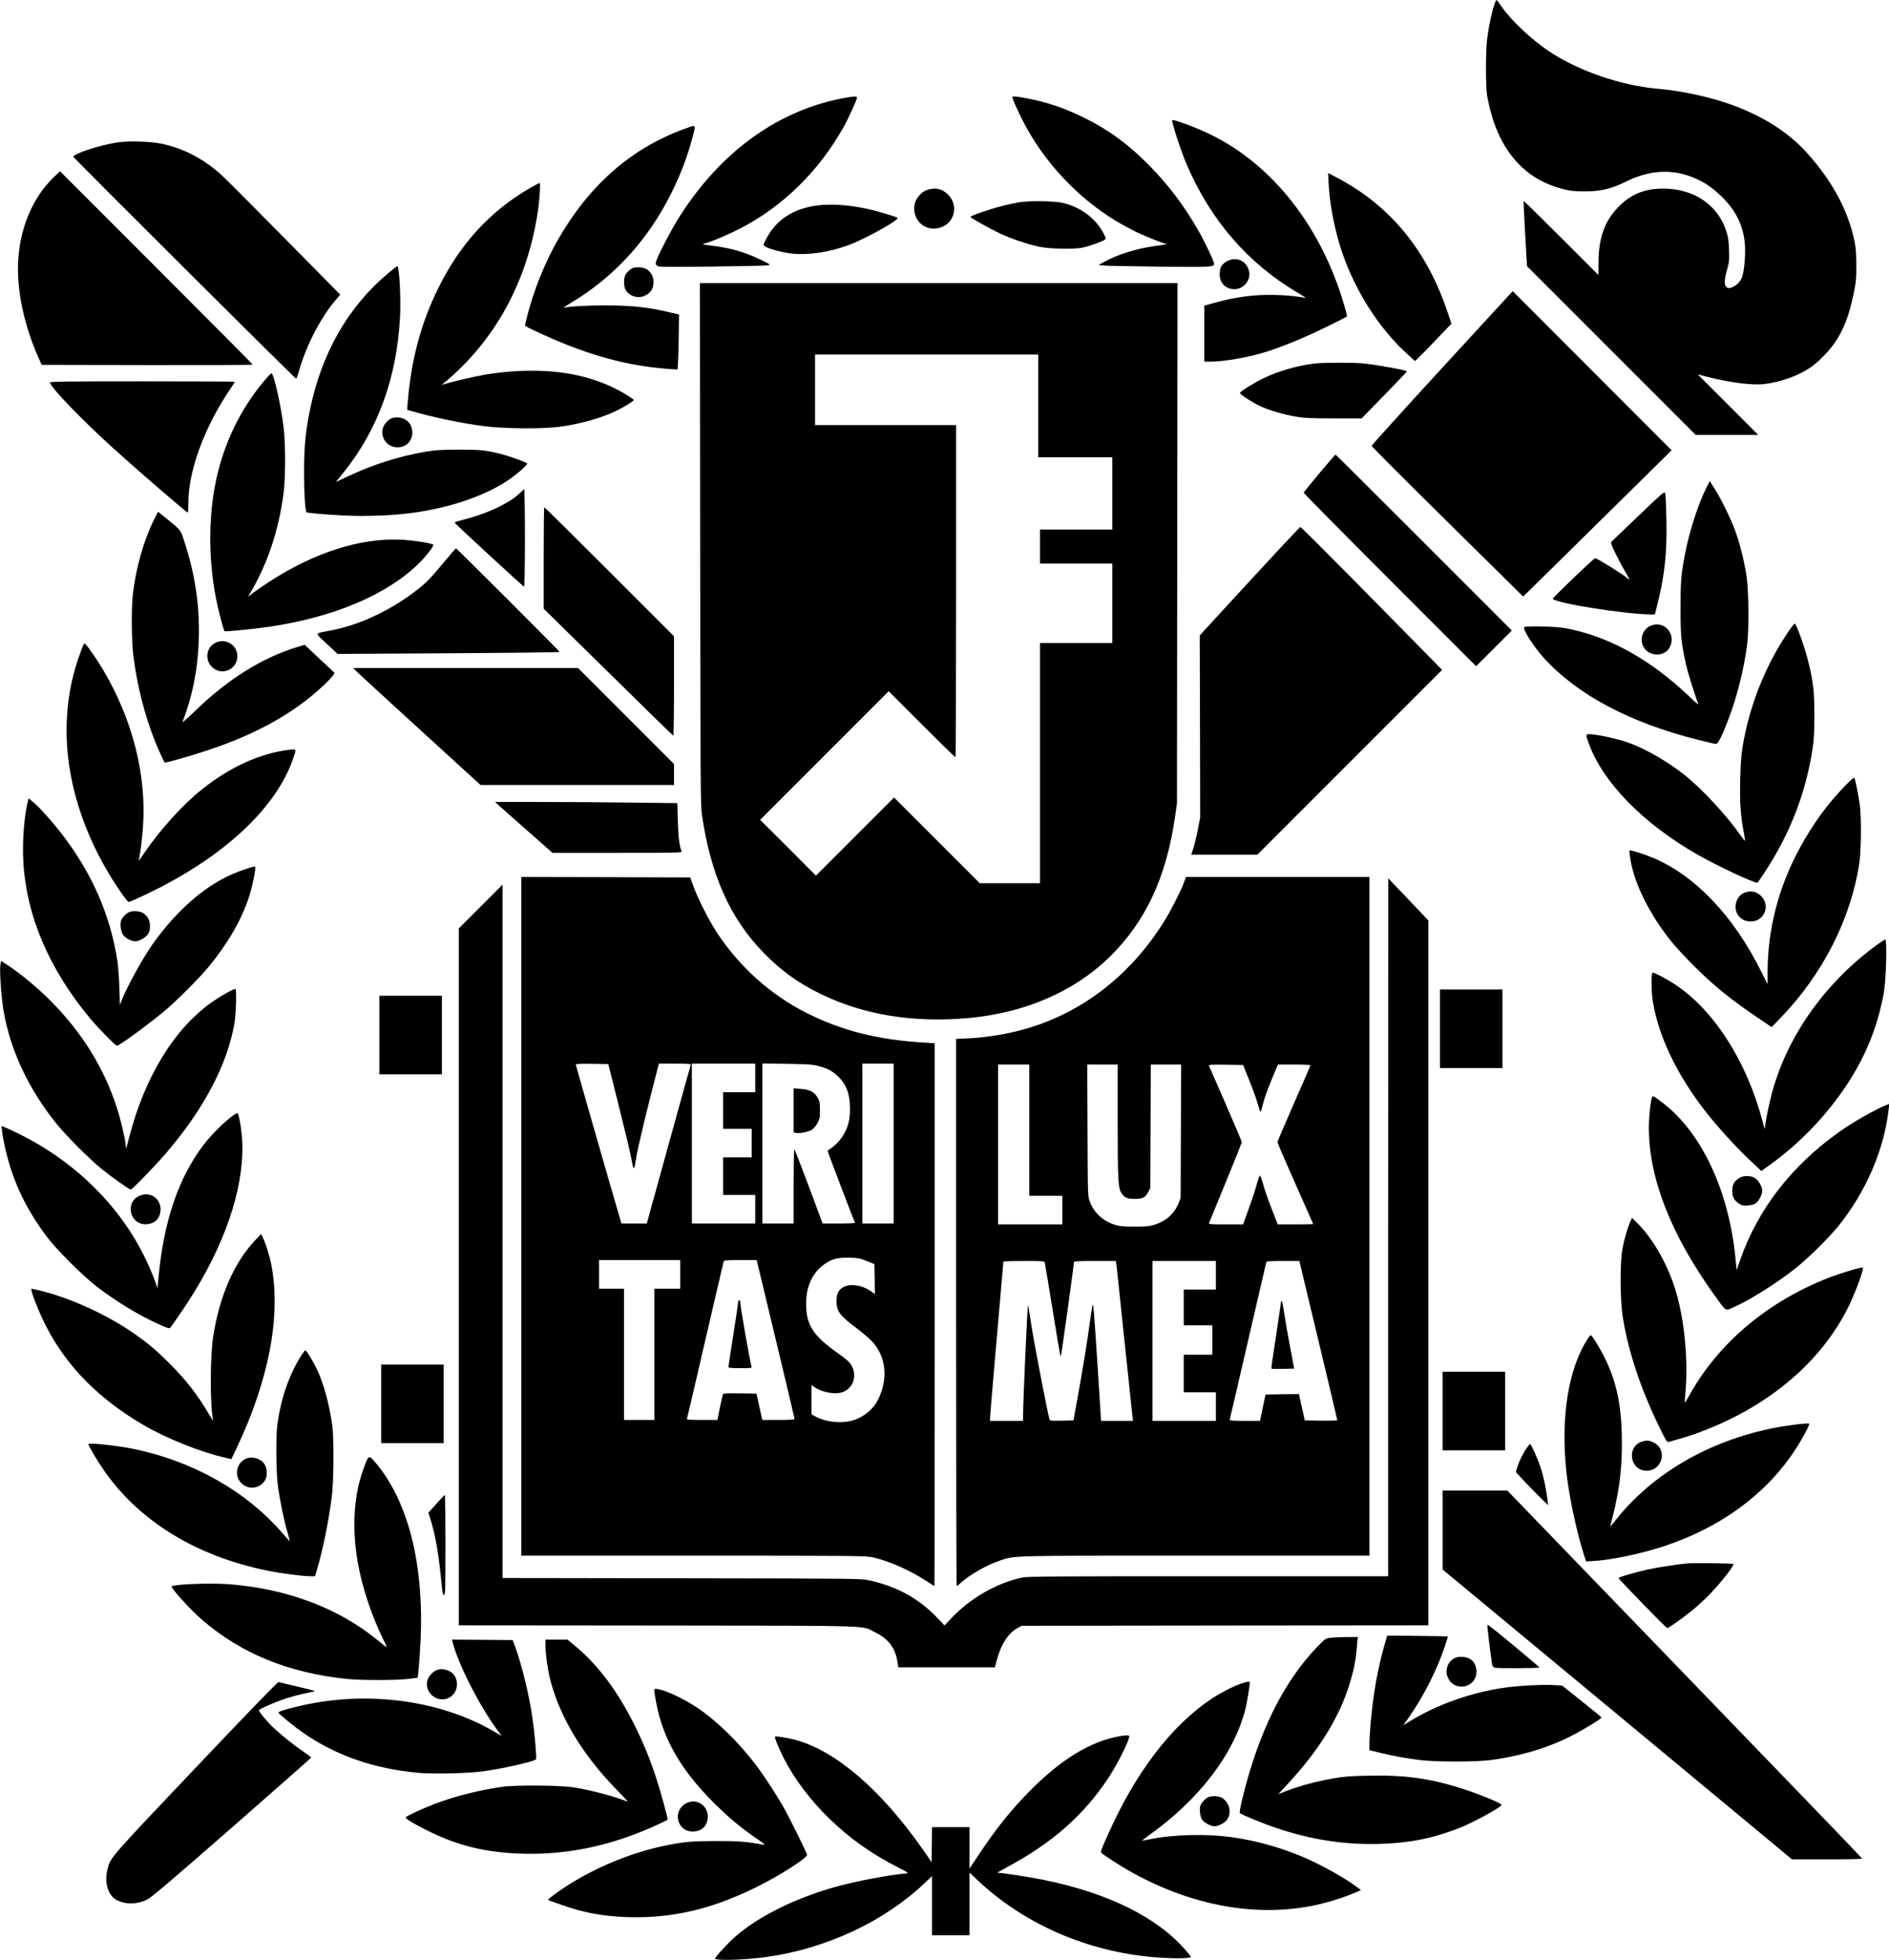
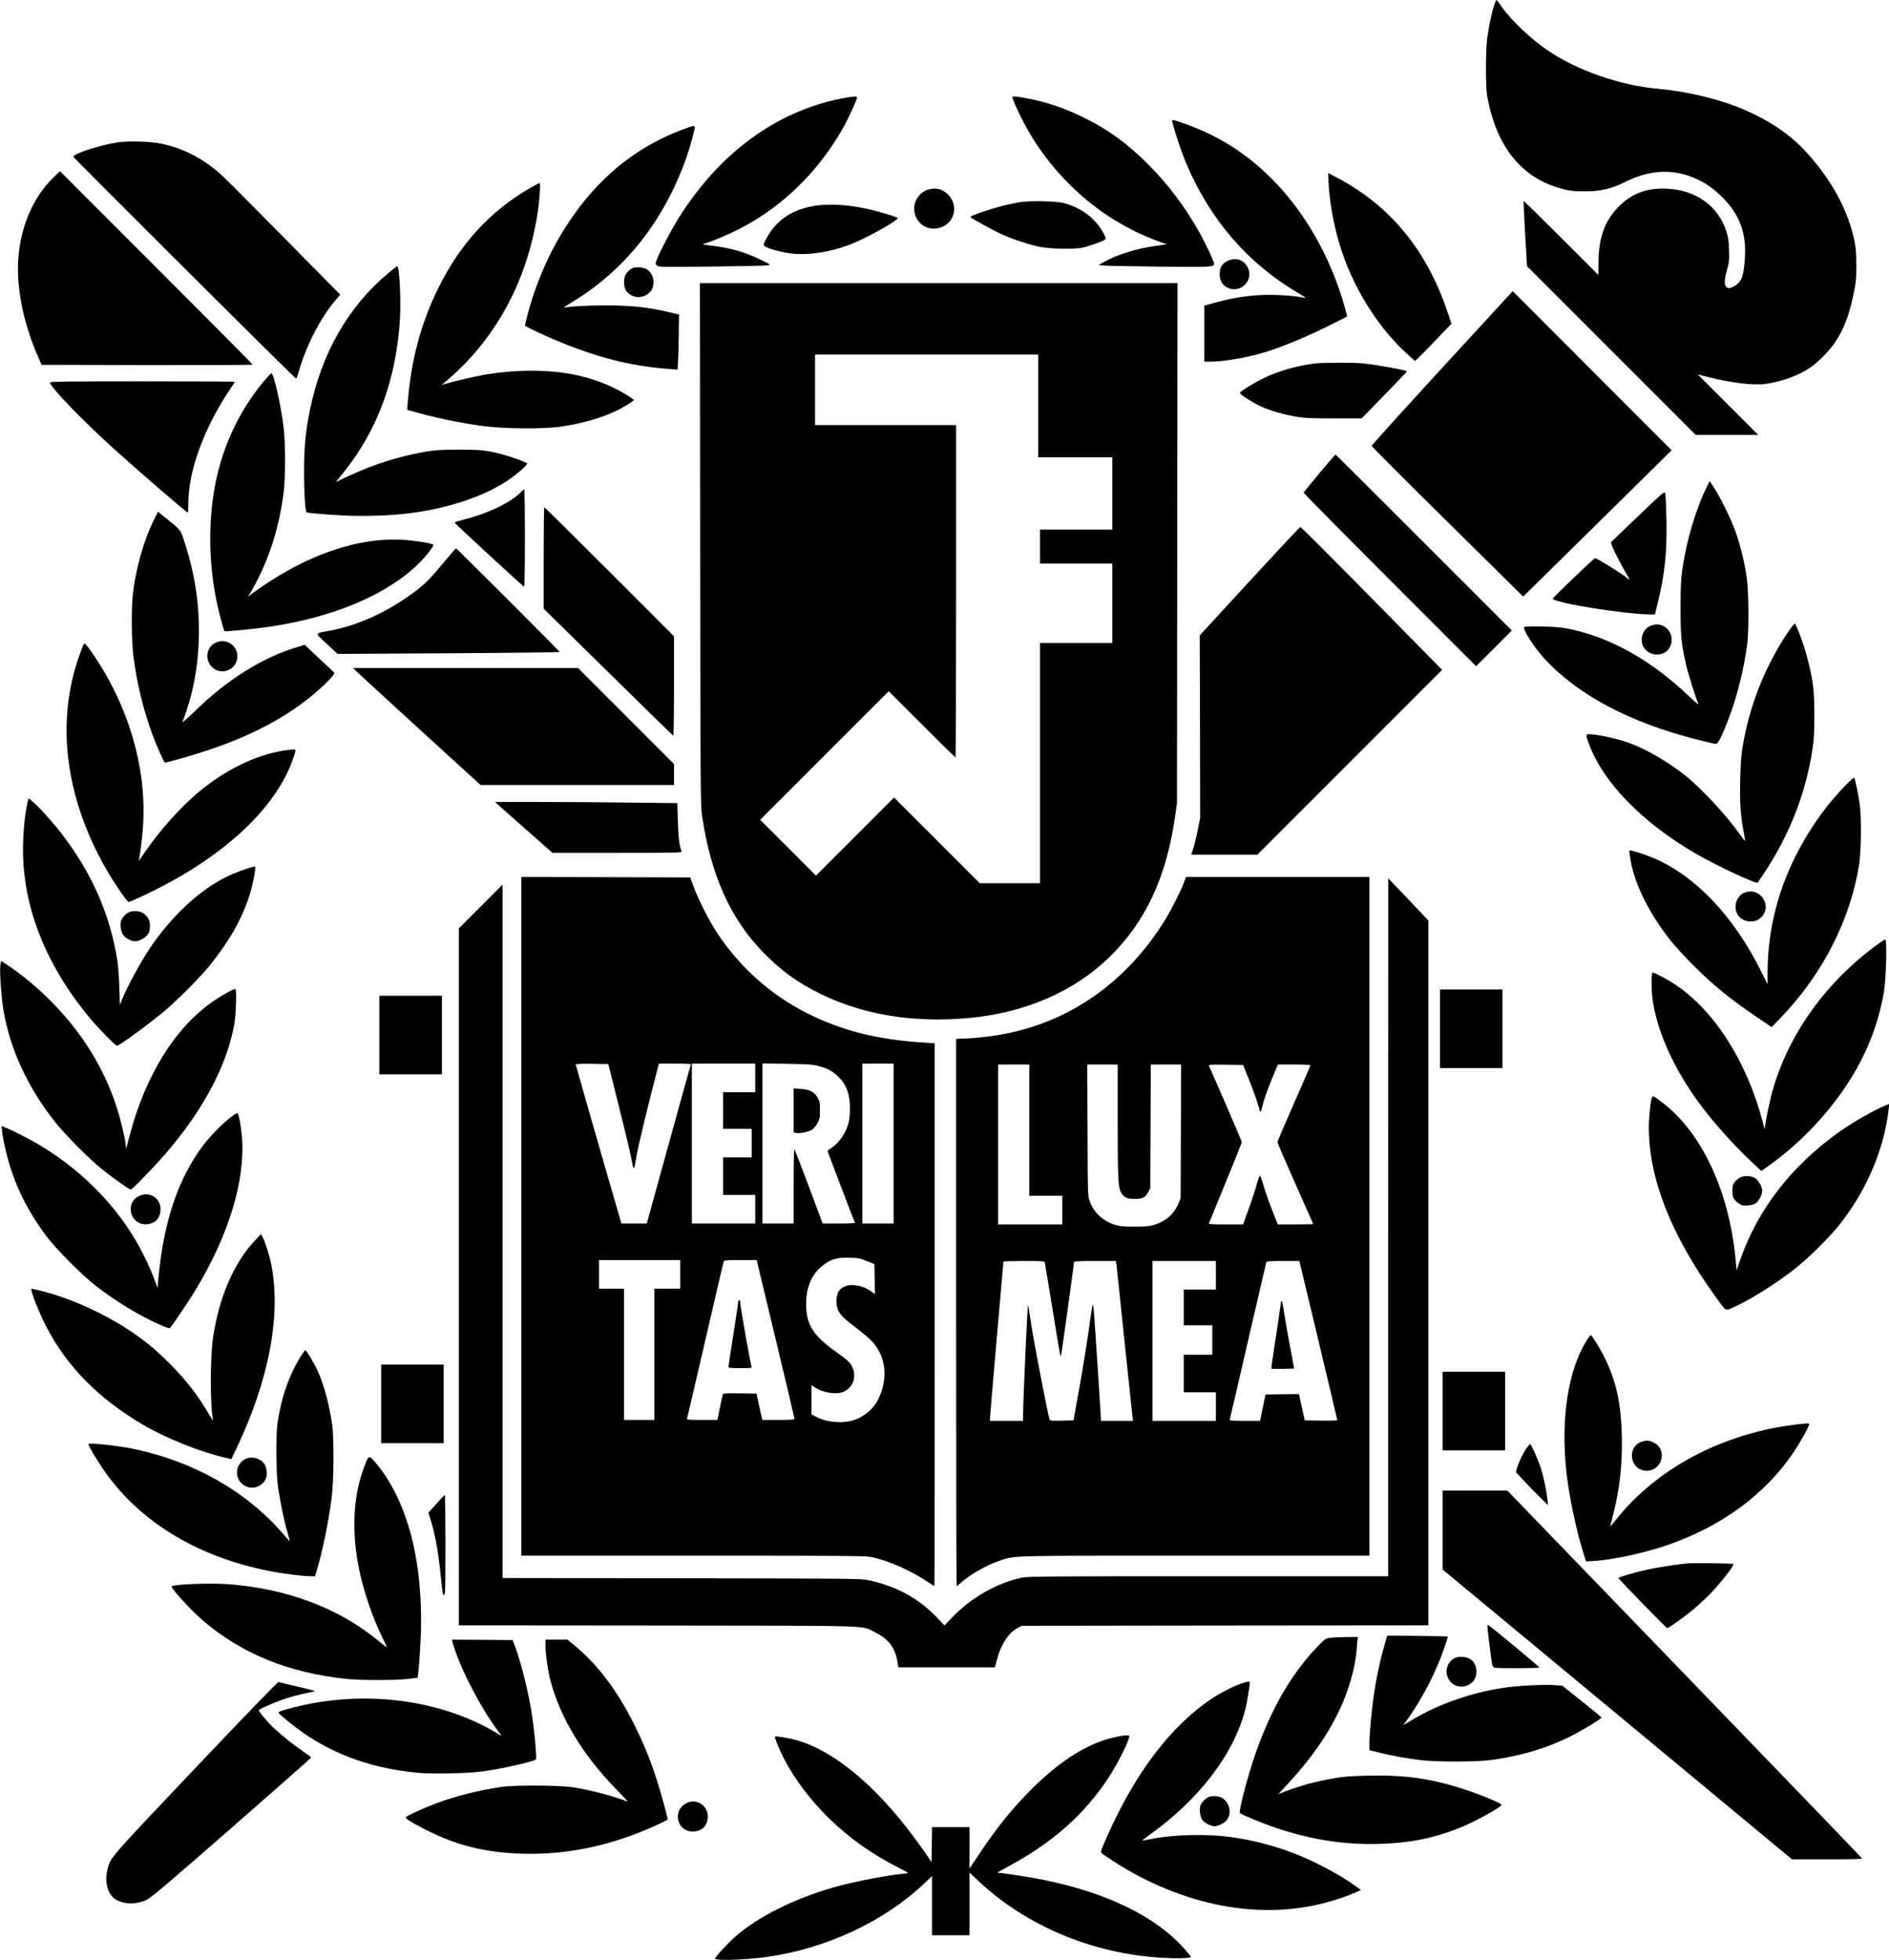
<svg xmlns="http://www.w3.org/2000/svg" version="1.0" width="2116pt" height="2195pt" viewBox="0 0 2116 2195" preserveAspectRatio="xMidYMid meet">
  <g transform="translate(0,2195) scale(0.1,-0.1)" fill="#000000" stroke="none">
    <path d="M16757 21943 c-29 -51 -79 -270 -99 -433 -17 -142 -17 -533 0 -630 64 -354 189 -612 389 -801 126 -118 272 -196 460 -246 81 -21 122 -25 233 -26 186 -1 305 26 470 108 275 137 542 148 794 31 103 -47 174 -96 267 -184 176 -166 263 -345 276 -567 6 -115 -9 -278 -33 -348 -18 -52 -67 -100 -122 -118 -28 -9 -36 -8 -53 7 -27 24 -25 79 7 194 24 86 26 107 22 225 -4 108 -10 144 -33 214 -94 278 -341 453 -661 468 -212 10 -374 -45 -512 -172 -178 -165 -255 -360 -256 -652 l-1 -143 -417 417 c-230 229 -419 415 -421 413 -2 -3 6 -168 17 -368 l21 -362 945 -945 945 -945 350 0 350 0 -339 339 -339 339 112 -29 c249 -64 508 -96 639 -79 198 25 405 104 538 204 80 60 199 185 252 266 98 148 153 293 203 530 30 141 33 170 33 330 -1 141 -5 195 -22 277 -73 339 -244 659 -522 971 -196 221 -453 392 -792 526 -250 98 -587 175 -878 201 -424 36 -909 204 -1240 428 -187 127 -414 341 -514 485 -59 84 -62 87 -69 75z" />
    <path d="M9416 20845 c-729 -147 -1361 -613 -1817 -1341 -80 -129 -201 -358 -239 -454 -20 -50 -20 -53 -3 -72 17 -19 32 -19 613 -13 327 4 611 10 630 14 35 8 34 8 -80 63 -176 86 -340 133 -555 158 -49 6 -91 12 -92 14 -2 2 16 8 39 15 82 24 264 103 386 166 474 247 873 638 1148 1126 58 103 154 312 154 337 0 17 -47 14 -184 -13z" />
    <path d="M11340 20862 c0 -18 55 -143 116 -262 228 -450 607 -859 1040 -1121 65 -40 173 -98 239 -130 119 -56 303 -129 326 -129 39 0 -12 -10 -117 -24 -207 -27 -435 -98 -578 -180 l-60 -34 65 -6 c35 -3 317 -8 625 -12 582 -6 604 -5 604 34 0 24 -98 232 -170 359 -161 284 -345 528 -565 749 -233 234 -445 389 -716 523 -228 114 -440 184 -679 226 -96 17 -130 19 -130 7z" />
    <path d="M13130 20604 c0 -44 99 -346 160 -489 269 -631 692 -1119 1255 -1448 55 -32 89 -56 75 -53 -143 31 -398 43 -575 27 -154 -14 -287 -39 -442 -82 l-113 -31 0 -314 0 -314 60 0 c154 0 414 44 616 105 180 54 452 166 698 287 121 60 222 111 224 113 6 5 -45 185 -84 297 -279 807 -803 1435 -1459 1749 -154 74 -415 170 -415 153z" />
    <path d="M7665 20506 c-594 -216 -1063 -627 -1415 -1240 -144 -251 -272 -567 -344 -853 -14 -56 -26 -105 -26 -108 0 -12 281 -141 450 -208 434 -171 778 -252 1197 -281 l62 -4 5 62 c3 33 7 172 9 308 l3 246 -110 26 c-245 58 -419 76 -721 76 -198 0 -383 -10 -455 -25 -14 -3 16 18 65 48 581 344 1008 862 1273 1547 42 109 91 269 116 378 17 75 19 75 -109 28z" />
    <path d="M1320 20356 c-196 -29 -506 -129 -498 -162 4 -15 2483 -2484 2495 -2484 4 0 18 37 31 82 78 280 241 597 406 791 l57 68 -603 611 c-332 336 -647 653 -702 705 -203 193 -437 319 -694 373 -127 27 -362 34 -492 16z" />
    <path d="M605 19969 c-274 -263 -423 -675 -402 -1115 14 -281 92 -600 220 -891 l43 -98 1182 -3 c650 -1 1182 1 1182 5 0 5 -486 494 -1079 1087 l-1079 1079 -67 -64z" />
    <path d="M14883 19894 c11 -212 55 -455 123 -682 143 -473 429 -933 768 -1236 l77 -69 75 74 c42 41 133 135 204 210 l129 135 -44 130 c-233 692 -640 1188 -1232 1501 l-106 56 6 -119z" />
    <path d="M5945 19849 c-450 -258 -790 -627 -1035 -1124 -197 -399 -307 -813 -344 -1297 l-5 -67 53 -15 c238 -69 541 -133 801 -167 228 -31 683 -34 870 -6 240 36 453 97 617 176 87 42 198 111 198 122 0 4 -33 27 -72 52 -158 97 -318 164 -508 212 -308 78 -699 85 -1090 19 -118 -20 -379 -81 -465 -109 -19 -6 -19 -6 -2 8 577 473 944 1139 1062 1930 20 133 31 317 19 317 -6 0 -50 -23 -99 -51z" />
    <path d="M10391 19825 c-83 -26 -150 -116 -151 -204 -1 -177 170 -284 328 -205 135 67 161 245 53 354 -66 66 -139 83 -230 55z" />
    <path d="M11418 19685 c-48 -8 -143 -28 -210 -46 -126 -32 -338 -106 -338 -118 0 -10 226 -136 335 -187 122 -57 301 -117 431 -146 121 -26 401 -32 499 -9 73 16 213 67 238 85 18 14 17 16 -6 63 -87 170 -245 294 -447 348 -89 24 -381 30 -502 10z" />
    <path d="M9152 19649 c-270 -35 -463 -164 -574 -383 -29 -57 -29 -60 -12 -73 38 -28 203 -72 307 -83 189 -19 418 16 634 96 182 67 569 282 547 304 -16 15 -233 79 -353 104 -206 43 -394 55 -549 35z" />
    <path d="M13750 19028 c-61 -32 -83 -66 -87 -135 -6 -94 45 -162 133 -179 118 -22 225 91 194 206 -30 110 -139 159 -240 108z" />
    <path d="M4349 18891 c-451 -376 -751 -903 -879 -1541 -50 -249 -64 -406 -64 -700 0 -219 13 -422 27 -436 8 -8 204 -25 414 -36 251 -12 538 -2 763 28 420 55 811 187 1075 362 98 65 228 179 220 192 -9 14 -184 78 -285 104 -174 45 -233 51 -485 51 -201 -1 -261 -5 -369 -23 -305 -53 -590 -144 -882 -282 l-121 -57 85 106 c381 474 592 1046 632 1719 13 217 -6 592 -30 592 -4 0 -49 -35 -101 -79z" />
    <path d="M7090 18949 c-33 -13 -68 -47 -86 -81 -18 -35 -18 -121 1 -158 41 -78 144 -110 225 -68 63 32 90 77 90 148 0 62 -22 106 -72 143 -31 23 -120 32 -158 16z" />
    <path d="M7843 15863 c3 -2705 4 -2927 20 -3038 97 -668 315 -1157 686 -1539 201 -206 384 -339 646 -467 479 -234 1040 -325 1660 -268 626 58 1174 295 1569 678 406 396 640 893 738 1572 l22 154 3 2913 3 2912 -2675 0 -2675 0 3 -2917z m3787 1542 l0 -575 415 0 415 0 0 -405 0 -405 -405 0 -405 0 0 -190 0 -190 405 0 405 0 0 -445 0 -445 -405 0 -405 0 0 -1345 0 -1345 -338 0 -337 0 -480 480 -480 480 -437 -437 -438 -438 -312 313 -313 312 720 720 720 720 370 -370 c204 -204 373 -370 378 -370 4 0 7 837 7 1860 l0 1860 -790 0 -790 0 0 395 0 395 1250 0 1250 0 0 -575z" />
    <path d="M16155 17831 c-434 -473 -790 -866 -790 -873 0 -8 382 -391 849 -851 l848 -837 407 400 c223 219 597 588 831 819 l425 419 -890 891 -890 891 -790 -859z" />
    <path d="M14720 17879 c-196 -25 -403 -85 -565 -164 -114 -55 -265 -149 -265 -165 0 -17 128 -100 221 -145 109 -51 262 -96 415 -122 89 -15 165 -18 418 -18 l309 0 253 260 c140 143 254 263 254 266 0 13 -310 70 -482 89 -112 12 -463 11 -558 -1z" />
    <path d="M2949 17673 c-255 -307 -434 -675 -523 -1075 -98 -437 -94 -960 10 -1428 25 -112 71 -281 79 -288 6 -7 349 27 495 49 736 107 1341 366 1698 726 76 78 156 183 145 194 -18 17 -237 51 -368 56 -457 19 -969 -146 -1475 -475 -63 -41 -141 -95 -173 -119 l-59 -46 32 54 c191 328 313 696 366 1104 23 180 24 550 0 745 -29 244 -110 600 -136 600 -6 0 -46 -44 -91 -97z" />
    <path d="M560 17667 c0 -48 366 -428 725 -751 291 -263 806 -706 819 -706 3 0 6 49 6 109 0 357 176 838 461 1263 33 48 59 90 59 93 0 3 -466 5 -1035 5 -838 0 -1035 -2 -1035 -13z" />
-     <path d="M4396 17270 c-43 -13 -95 -69 -107 -114 -32 -117 60 -225 181 -214 200 19 198 312 -1 333 -24 2 -57 0 -73 -5z" />
    <path d="M14780 16652 c-95 -115 -175 -213 -177 -218 -2 -5 432 -444 965 -977 l967 -967 200 200 200 200 -985 985 c-542 542 -987 985 -990 985 -3 0 -84 -94 -180 -208z" />
    <path d="M19112 16484 c-90 -180 -189 -486 -236 -732 -45 -237 -51 -304 -51 -612 0 -315 7 -388 61 -630 21 -95 106 -367 139 -445 5 -11 -38 25 -96 80 -442 423 -913 683 -1399 772 -98 18 -441 26 -456 11 -21 -21 105 -219 219 -345 374 -412 964 -726 1727 -917 100 -26 190 -46 201 -46 24 0 62 74 135 262 99 253 181 580 216 858 20 164 17 585 -6 745 -22 161 -75 375 -128 520 -49 135 -160 361 -232 474 l-54 84 -40 -79z" />
    <path d="M5834 16439 c-106 -112 -367 -239 -632 -305 -61 -16 -111 -32 -110 -36 5 -13 770 -718 779 -718 5 0 9 245 9 545 0 300 -4 545 -8 545 -5 0 -21 -14 -38 -31z" />
    <path d="M18355 16175 c-160 -153 -296 -283 -303 -290 -12 -10 -4 -34 46 -136 33 -68 83 -161 110 -206 49 -82 54 -97 23 -69 -51 45 -342 226 -363 226 -14 0 -476 -443 -474 -454 10 -47 819 -176 1102 -176 l42 0 30 123 c79 314 106 569 99 932 -3 149 -9 283 -14 298 -8 28 -12 25 -298 -248z" />
    <path d="M6090 15702 l0 -568 722 -709 c396 -391 725 -711 730 -713 4 -2 8 248 8 555 l0 558 -723 723 c-397 397 -725 722 -730 722 -4 0 -7 -256 -7 -568z" />
    <path d="M1729 16139 c-117 -234 -207 -547 -241 -844 -18 -161 -15 -520 6 -690 42 -333 126 -663 246 -965 34 -84 94 -216 105 -228 7 -8 294 74 485 138 417 138 765 311 1050 521 182 134 386 329 364 348 -5 4 -82 76 -170 159 l-161 152 -79 -24 c-393 -118 -786 -363 -1153 -721 -79 -77 -141 -131 -137 -120 113 292 173 594 183 925 11 373 -40 723 -160 1090 -45 139 -37 129 -195 258 l-102 82 -41 -81z" />
    <path d="M13997 15442 l-558 -607 3 -1020 2 -1020 -27 -139 c-15 -77 -38 -171 -51 -208 l-22 -68 370 0 371 0 1035 1035 1034 1034 -209 213 c-116 117 -471 477 -789 801 -319 323 -584 587 -590 586 -6 0 -262 -274 -569 -607z" />
    <path d="M4967 15648 c-148 -179 -202 -234 -322 -324 -294 -221 -623 -373 -941 -434 -189 -36 -183 -18 -44 -149 l121 -113 1244 7 c685 4 1245 11 1245 14 0 8 -1153 1161 -1162 1161 -3 0 -67 -73 -141 -162z" />
    <path d="M20013 14848 c-219 -331 -379 -714 -462 -1100 -42 -194 -52 -293 -58 -529 -6 -252 4 -395 38 -578 11 -57 18 -105 16 -107 -2 -2 -27 30 -56 71 -145 208 -427 512 -611 659 -201 161 -454 306 -651 374 -105 37 -289 78 -386 88 -86 8 -85 10 -47 -98 157 -436 603 -894 1214 -1245 228 -131 665 -335 679 -316 332 471 530 953 614 1493 16 108 21 182 21 375 1 276 -13 388 -74 630 -39 153 -127 396 -146 402 -5 2 -47 -52 -91 -119z" />
    <path d="M18509 14950 c-99 -29 -147 -142 -103 -237 54 -112 228 -125 292 -21 85 138 -37 304 -189 258z" />
    <path d="M2408 14750 c-94 -50 -115 -179 -41 -261 110 -122 307 -33 291 131 -12 119 -142 187 -250 130z" />
    <path d="M912 14674 c-96 -253 -145 -481 -162 -753 -34 -572 129 -1183 467 -1750 84 -142 209 -321 224 -321 17 0 231 100 374 174 758 396 1282 904 1464 1419 43 123 44 120 -31 112 -326 -36 -672 -192 -992 -449 -211 -169 -467 -452 -638 -705 -39 -58 -68 -97 -65 -86 16 51 38 226 49 382 40 578 -119 1200 -446 1751 -64 108 -162 251 -196 286 -17 18 -19 16 -48 -60z" />
    <path d="M4005 14421 c28 -27 349 -322 714 -655 l664 -606 1083 0 1084 0 0 118 0 117 -538 538 -537 537 -1260 0 -1260 0 50 -49z" />
    <path d="M20679 13162 c-203 -207 -370 -435 -518 -707 -238 -436 -361 -911 -361 -1394 l0 -133 -69 138 c-307 622 -740 1078 -1211 1277 -102 43 -258 92 -267 84 -3 -3 2 -50 11 -103 46 -276 214 -612 456 -914 46 -58 156 -177 245 -266 225 -226 412 -378 720 -587 l160 -108 105 108 c466 483 781 1101 876 1718 23 148 26 531 6 670 -17 117 -52 288 -61 297 -4 4 -45 -32 -92 -80z" />
    <path d="M311 12973 c-40 -157 -62 -446 -50 -665 33 -615 291 -1217 758 -1773 92 -109 275 -295 291 -295 26 0 346 234 535 391 136 114 393 371 497 499 219 270 360 514 447 776 38 114 81 327 68 340 -7 8 -148 -39 -251 -83 -312 -133 -628 -409 -892 -779 -112 -157 -290 -480 -352 -638 l-19 -49 -6 194 c-3 107 -13 241 -22 299 -77 500 -275 959 -594 1384 -112 149 -273 331 -349 394 l-51 43 -10 -38z" />
    <path d="M5570 12947 c14 -13 159 -142 322 -285 l297 -262 727 0 c688 0 726 1 719 18 -24 54 -37 157 -42 338 l-6 201 -525 6 c-289 4 -748 7 -1021 7 l-496 0 25 -23z" />
    <path d="M5840 8330 l0 -3800 1928 0 c1856 0 1930 -1 2012 -19 180 -41 417 -146 599 -266 47 -30 86 -55 88 -55 2 0 3 1368 3 3039 l0 3039 -112 7 c-529 32 -930 133 -1330 336 -398 202 -740 509 -993 889 -90 136 -222 396 -269 530 l-34 95 -946 3 -946 2 0 -3800z m1092 1235 c65 -258 127 -519 138 -579 29 -158 31 -158 60 19 16 101 131 578 241 998 l10 37 180 0 c141 0 180 -3 177 -12 -3 -7 -115 -410 -249 -895 l-244 -883 -142 0 -142 0 -20 68 c-112 381 -491 1703 -491 1711 0 8 52 11 182 9 l182 -3 118 -470z m1528 315 l0 -160 -180 0 -180 0 0 -205 0 -205 160 0 160 0 0 -160 0 -160 -160 0 -160 0 0 -210 0 -210 180 0 180 0 0 -160 0 -160 -355 0 -355 0 0 895 0 895 355 0 355 0 0 -160z m712 132 c101 -27 151 -54 213 -113 96 -90 136 -198 136 -364 0 -61 -6 -123 -16 -159 -31 -117 -104 -221 -197 -284 -21 -13 -38 -27 -38 -30 0 -6 300 -794 307 -804 2 -5 -78 -8 -179 -8 l-183 0 -155 415 c-85 228 -158 415 -162 415 -5 0 -8 -187 -8 -415 l0 -415 -175 0 -175 0 0 896 0 896 278 -4 c242 -4 287 -7 354 -26z m838 -867 l0 -895 -175 0 -175 0 0 895 0 895 175 0 175 0 0 -895z m-300 -1316 l85 -34 3 -168 2 -167 -41 29 c-97 71 -236 92 -313 48 -53 -30 -76 -76 -76 -155 0 -113 36 -163 217 -298 62 -47 141 -113 174 -147 161 -165 192 -411 82 -645 -58 -124 -176 -220 -313 -253 -124 -30 -284 -10 -392 48 l-48 26 0 164 0 163 38 -25 c97 -64 252 -86 331 -45 107 54 142 184 77 294 -20 35 -57 67 -159 140 -270 191 -347 312 -347 546 0 193 66 341 199 440 82 61 154 81 286 77 98 -3 120 -7 195 -38z m-2090 -149 l0 -160 -145 0 -145 0 0 -735 0 -735 -170 0 -170 0 0 735 0 735 -140 0 -140 0 0 160 0 160 455 0 455 0 0 -160z m1068 -722 c117 -486 212 -889 212 -895 0 -10 -43 -13 -180 -13 l-180 0 -7 28 c-3 15 -18 81 -33 147 l-26 120 -186 3 c-143 2 -187 0 -190 -10 -3 -7 -18 -75 -34 -150 l-28 -138 -173 0 c-134 0 -171 3 -168 13 3 6 95 401 205 877 110 476 203 873 206 883 5 15 23 17 188 17 l182 0 212 -882z" />
    <path d="M8890 9517 l0 -247 27 -6 c36 -9 137 11 177 35 18 11 46 44 62 73 26 48 29 62 29 148 0 85 -3 100 -27 140 -37 64 -89 91 -189 97 l-79 6 0 -246z" />
    <path d="M8270 7381 c0 -17 -49 -343 -80 -534 -16 -103 -30 -194 -30 -202 0 -12 22 -15 131 -15 131 0 131 0 126 23 -27 111 -127 685 -127 727 0 6 -4 10 -10 10 -5 0 -10 -4 -10 -9z" />
    <path d="M13262 12068 c-32 -90 -147 -316 -222 -436 -394 -630 -964 -1057 -1638 -1226 -179 -45 -377 -74 -554 -83 l-138 -6 0 -3064 c0 -1684 3 -3063 6 -3063 4 0 23 15 43 33 105 95 293 203 439 251 176 59 60 56 2188 56 l1954 0 0 3800 0 3800 -1028 0 -1027 0 -23 -62z m-1732 -2773 l0 -735 185 0 185 0 0 -160 0 -160 -360 0 -360 0 0 895 0 895 175 0 175 0 0 -735z m990 103 c0 -642 5 -746 38 -801 33 -56 65 -72 151 -72 91 0 120 14 153 78 l23 42 3 693 3 692 170 0 170 0 -3 -747 -3 -748 -23 -58 c-48 -118 -139 -200 -267 -240 -60 -19 -93 -22 -225 -22 -132 0 -165 3 -225 22 -131 41 -231 134 -277 258 -23 60 -23 61 -26 798 l-3 737 171 0 170 0 0 -632z m1477 447 c40 -99 82 -217 94 -262 12 -46 25 -83 29 -83 4 0 12 25 19 56 19 83 54 182 118 336 l58 138 183 0 c100 0 182 -4 182 -8 0 -4 -83 -196 -185 -426 -102 -231 -185 -426 -185 -436 0 -9 90 -218 200 -464 110 -247 200 -450 200 -452 0 -2 -89 -4 -198 -4 l-199 0 -66 168 c-36 92 -79 214 -95 272 -16 57 -33 105 -38 107 -5 2 -21 -43 -37 -100 -15 -56 -55 -180 -90 -274 l-62 -173 -194 0 c-163 0 -192 2 -188 14 3 8 87 212 186 454 100 242 181 446 181 453 0 7 -81 198 -179 424 -99 225 -183 418 -187 428 -6 16 6 17 187 15 l194 -3 72 -180z m-2294 -2032 c3 -10 42 -247 88 -528 45 -280 84 -512 86 -514 1 -2 5 -2 8 1 5 5 145 1015 145 1046 0 9 54 12 235 12 l234 0 6 -32 c3 -18 43 -402 90 -853 47 -451 88 -839 91 -862 l6 -43 -179 0 -179 0 -37 583 c-44 669 -48 717 -56 717 -4 0 -22 -111 -40 -247 -18 -137 -65 -428 -104 -648 l-72 -400 -132 -3 c-119 -2 -132 -1 -137 15 -21 71 -174 862 -202 1048 -19 126 -36 231 -38 233 -7 6 -56 -1092 -56 -1245 l0 -53 -185 0 -185 0 0 33 c0 17 34 417 75 887 41 470 75 858 75 863 0 4 103 7 229 7 210 0 230 -1 234 -17z m1917 -143 l0 -160 -180 0 -180 0 0 -200 0 -200 160 0 160 0 0 -165 0 -165 -160 0 -160 0 0 -210 0 -210 180 0 180 0 0 -160 0 -160 -355 0 -355 0 0 895 0 895 355 0 355 0 0 -160z m1148 -728 c117 -488 212 -890 212 -895 0 -4 -82 -6 -182 -5 l-182 3 -28 125 c-15 69 -30 135 -33 148 l-5 22 -187 -2 -187 -3 -31 -147 -30 -148 -172 0 c-134 0 -171 3 -168 13 2 6 95 404 205 882 111 479 203 876 205 883 3 9 50 12 187 12 l183 0 213 -888z" />
    <path d="M14350 7377 c0 -12 -45 -317 -75 -510 -21 -131 -36 -240 -33 -243 3 -2 61 -3 130 -2 l125 3 -47 250 c-26 138 -56 307 -66 378 -10 70 -22 127 -26 127 -4 0 -8 -1 -8 -3z" />
    <path d="M15550 8208 l0 -3908 -2014 0 c-1755 0 -2024 -2 -2086 -15 -285 -60 -583 -231 -795 -457 l-75 -79 -87 91 c-200 210 -446 345 -752 413 -96 21 -101 21 -2103 24 l-2008 3 0 3883 0 3882 -245 -245 -245 -245 0 -3902 0 -3903 2233 -2 c2504 -3 2265 4 2433 -78 143 -70 221 -171 245 -319 l12 -71 541 0 541 0 23 87 c43 168 130 301 232 354 l45 24 2278 3 2277 2 0 3946 0 3947 -147 155 c-82 85 -183 191 -225 236 l-77 81 -1 -3907z" />
    <path d="M19559 11960 c-46 -13 -78 -41 -99 -84 -54 -113 12 -234 135 -244 156 -13 243 163 138 279 -47 51 -109 69 -174 49z" />
    <path d="M1445 11736 c-37 -16 -83 -68 -91 -102 -11 -44 2 -120 26 -154 26 -36 90 -69 135 -70 45 0 116 40 142 79 17 25 23 48 23 91 0 62 -22 106 -72 143 -34 26 -121 33 -163 13z" />
    <path d="M20988 11343 c-577 -434 -991 -1037 -1151 -1678 -19 -77 -43 -189 -53 -249 l-17 -109 -24 89 c-178 675 -550 1253 -991 1538 -82 54 -220 126 -239 126 -18 0 -17 -209 2 -325 69 -430 315 -912 694 -1359 125 -148 292 -325 410 -434 l111 -104 98 70 c329 236 632 551 858 893 214 323 349 659 416 1034 26 146 38 595 16 595 -7 0 -66 -39 -130 -87z" />
    <path d="M4 11142 c-10 -65 11 -373 36 -512 76 -439 277 -869 586 -1255 110 -137 365 -394 505 -508 124 -101 316 -237 334 -237 16 0 266 258 392 404 424 493 687 990 768 1451 18 100 27 376 13 390 -9 9 -137 -60 -236 -127 -436 -294 -777 -841 -955 -1533 l-34 -129 -6 50 c-10 88 -57 285 -99 413 -142 439 -383 830 -729 1182 -154 157 -358 325 -511 423 l-57 36 -7 -48z" />
    <path d="M16130 10430 l0 -440 350 0 350 0 0 440 0 440 -350 0 -350 0 0 -440z" />
    <path d="M4250 10360 l0 -440 350 0 350 0 0 440 0 440 -350 0 -350 0 0 -440z" />
    <path d="M18506 9664 c-18 -48 -36 -216 -36 -344 1 -563 245 -1188 727 -1862 140 -196 128 -187 205 -154 190 82 503 278 718 450 147 118 363 332 472 466 311 386 513 855 564 1308 l7 62 -39 -16 c-138 -58 -374 -193 -524 -300 -533 -380 -908 -864 -1105 -1427 l-42 -119 -12 127 c-74 761 -378 1411 -818 1748 -99 75 -109 81 -117 61z" />
    <path d="M2588 9442 c-88 -66 -232 -212 -307 -310 -289 -383 -451 -867 -509 -1522 l-7 -84 -38 104 c-21 58 -71 173 -112 255 -243 494 -652 930 -1164 1239 -102 62 -303 165 -383 197 l-51 20 7 -63 c10 -93 53 -278 92 -401 90 -279 214 -514 401 -766 109 -146 406 -444 563 -565 219 -168 474 -324 700 -425 92 -42 116 -49 126 -39 28 31 191 271 271 402 382 621 573 1245 533 1738 -10 121 -35 254 -50 263 -4 3 -37 -16 -72 -43z" />
    <path d="M19480 8758 c-58 -40 -75 -72 -75 -143 0 -71 17 -103 76 -143 29 -20 44 -23 96 -20 42 3 72 11 90 24 35 25 73 98 73 139 0 45 -40 116 -79 142 -47 32 -135 32 -181 1z" />
    <path d="M1575 8565 c-185 -67 -124 -339 72 -323 89 8 143 62 151 151 10 127 -105 216 -223 172z" />
-     <path d="M18261 8267 c-34 -78 -68 -198 -87 -302 -29 -158 -27 -570 4 -765 63 -388 199 -799 413 -1238 64 -131 83 -162 97 -159 184 51 267 77 371 117 772 292 1359 796 1660 1425 73 152 162 398 148 411 -10 10 -247 -61 -391 -117 -680 -267 -1229 -731 -1551 -1311 -27 -48 -50 -86 -52 -84 -2 2 1 54 7 117 33 380 -15 847 -121 1173 -94 288 -255 562 -428 730 l-50 49 -20 -46z" />
    <path d="M2851 8054 c-231 -247 -393 -622 -463 -1069 -35 -225 -36 -778 -1 -935 3 -14 -18 16 -47 65 -125 214 -252 378 -439 566 -145 144 -230 217 -381 324 -317 224 -740 417 -1098 500 -35 8 -65 15 -68 15 -22 0 76 -254 165 -426 233 -449 585 -805 1085 -1099 258 -151 645 -306 920 -368 l68 -16 58 123 c363 763 499 1483 390 2050 -21 108 -64 246 -97 310 l-19 38 -73 -78z" />
    <path d="M17780 6951 c-213 -334 -299 -875 -234 -1481 28 -263 109 -650 192 -914 l28 -90 59 3 c195 7 554 81 811 166 642 212 1151 586 1476 1085 77 118 163 279 154 288 -12 11 -254 -19 -417 -52 -714 -146 -1333 -507 -1741 -1015 -34 -42 -64 -79 -68 -84 -4 -4 8 50 27 120 77 300 108 574 100 901 -8 369 -70 636 -207 898 -51 100 -130 224 -141 224 -4 0 -21 -22 -39 -49z" />
    <path d="M3372 6767 c-133 -211 -223 -470 -264 -757 -19 -139 -16 -541 5 -700 23 -164 70 -395 107 -517 16 -54 27 -99 26 -100 -1 -2 -35 34 -74 80 -411 479 -1010 818 -1692 956 -180 36 -490 68 -490 50 0 -16 89 -169 161 -274 395 -582 1045 -983 1854 -1144 159 -32 385 -61 472 -61 l52 0 20 68 c66 219 132 544 167 817 23 176 26 658 6 805 -33 234 -94 459 -167 617 -41 88 -122 223 -135 223 -4 0 -26 -28 -48 -63z" />
    <path d="M4270 6230 l0 -440 350 0 350 0 0 440 0 440 -350 0 -350 0 0 -440z" />
    <path d="M16160 6150 l0 -440 350 0 350 0 0 440 0 440 -350 0 -350 0 0 -440z" />
    <path d="M18385 5805 c-159 -56 -130 -303 38 -322 194 -22 270 238 93 318 -49 22 -77 23 -131 4z" />
    <path d="M17103 5738 c-41 -58 -87 -152 -107 -217 l-16 -54 79 -86 c44 -47 125 -131 181 -186 l101 -100 -6 60 c-13 109 -45 264 -76 358 -31 95 -107 267 -119 267 -4 0 -20 -19 -37 -42z" />
    <path d="M4111 5603 c-10 -21 -33 -79 -50 -130 -99 -289 -118 -637 -55 -1008 46 -276 159 -615 289 -876 26 -50 40 -87 33 -83 -7 5 -51 39 -98 78 -441 361 -1017 577 -1670 627 -204 15 -613 0 -637 -25 -14 -14 210 -261 335 -369 443 -384 975 -601 1637 -668 154 -15 539 -15 675 1 58 6 106 13 107 14 7 7 24 212 34 412 18 352 -5 705 -66 1009 -79 395 -227 732 -425 971 -75 90 -85 94 -109 47z" />
    <path d="M2755 5616 c-112 -50 -135 -198 -45 -280 82 -74 209 -52 262 44 26 48 21 134 -12 179 -42 61 -138 87 -205 57z" />
    <path d="M16160 4818 l0 -443 1957 -1622 1956 -1623 394 0 c255 0 393 3 391 10 -1 5 -896 934 -1988 2064 l-1985 2055 -362 0 -363 1 0 -442z" />
    <path d="M4887 5110 l-89 -100 21 -62 c50 -155 89 -363 116 -623 22 -214 25 -235 34 -235 5 0 11 10 15 23 9 32 7 1097 -1 1097 -5 -1 -48 -46 -96 -100z" />
    <path d="M18895 4443 c-104 -9 -341 -46 -440 -68 -140 -31 -325 -85 -325 -95 0 -12 533 -560 545 -560 18 0 182 116 292 207 54 45 137 122 184 170 135 141 279 326 265 340 -8 8 -448 13 -521 6z" />
    <path d="M16665 3698 c12 -115 45 -370 51 -393 3 -13 15 -26 27 -29 33 -9 495 -7 501 2 3 6 -493 419 -566 470 -19 13 -19 12 -13 -50z" />
    <path d="M15520 3570 c-59 -200 -103 -405 -134 -625 -23 -160 -46 -416 -46 -511 l0 -82 128 -31 c155 -37 257 -55 427 -78 184 -24 641 -24 815 0 328 46 611 130 868 257 145 72 363 204 361 219 0 3 -99 85 -220 181 l-219 175 -88 6 c-122 9 -420 -7 -581 -32 -358 -54 -727 -185 -1019 -361 l-92 -56 54 76 c173 248 320 537 411 808 20 58 34 108 33 109 -2 2 -155 5 -341 7 l-338 3 -19 -65z" />
    <path d="M14896 3610 c-47 -6 -55 -12 -146 -106 -376 -394 -650 -949 -831 -1683 -23 -93 -36 -168 -31 -173 18 -18 270 -121 414 -169 393 -131 765 -188 1157 -176 334 10 596 63 891 179 156 61 470 234 470 258 0 17 -241 117 -430 178 -362 117 -651 158 -1054 149 -209 -4 -276 -9 -397 -30 -209 -37 -373 -82 -552 -150 l-68 -27 100 108 c265 285 450 548 587 837 99 208 175 473 189 655 3 41 8 94 10 118 l5 42 -133 -1 c-72 -1 -154 -5 -181 -9z" />
    <path d="M5072 3553 c72 -264 312 -729 517 -1000 l32 -42 -98 57 c-620 356 -1455 458 -2213 268 -148 -37 -190 -51 -190 -64 0 -13 179 -158 283 -230 364 -251 789 -398 1280 -443 162 -15 547 -7 717 15 221 29 576 109 604 136 10 10 -15 293 -40 465 -37 256 -117 585 -191 790 l-30 80 -340 3 -341 2 10 -37z" />
    <path d="M6110 3526 c0 -93 26 -279 54 -387 110 -423 366 -844 746 -1232 75 -76 129 -135 120 -131 -139 57 -418 131 -605 160 -149 24 -653 27 -800 6 -259 -37 -530 -106 -750 -189 -141 -54 -319 -136 -329 -151 -9 -14 54 -54 214 -136 357 -183 679 -262 1105 -273 458 -11 898 74 1352 260 93 38 249 111 261 122 7 6 -78 316 -126 461 -75 229 -146 401 -253 614 -184 367 -401 656 -648 862 l-94 78 -124 0 -123 0 0 -64z" />
    <path d="M16288 3380 c-70 -38 -103 -128 -73 -205 70 -185 339 -125 323 72 -8 91 -63 145 -155 150 -44 2 -67 -2 -95 -17z" />
-     <path d="M4885 3246 c-17 -7 -44 -29 -62 -49 -60 -68 -53 -168 16 -230 117 -105 292 -18 279 138 -5 65 -37 111 -92 136 -48 22 -99 24 -141 5z" />
    <path d="M2190 2154 c-965 -1017 -951 -1001 -985 -1131 -40 -154 5 -302 108 -352 99 -48 220 -46 331 6 47 22 249 193 950 806 490 428 891 782 891 787 0 5 -38 34 -85 65 -101 68 -238 177 -337 269 -66 62 -163 178 -163 196 0 10 144 75 255 115 88 32 201 62 318 85 32 7 57 13 55 15 -2 2 -91 25 -198 50 -107 25 -202 47 -210 50 -10 2 -344 -343 -930 -961z" />
    <path d="M13895 3095 c-91 -32 -226 -102 -322 -166 -455 -304 -855 -829 -1166 -1530 -83 -187 -83 -187 -60 -205 47 -36 194 -131 272 -176 786 -455 1633 -575 2366 -333 72 23 159 56 195 72 l65 29 -64 47 c-138 102 -410 251 -608 333 -236 98 -497 171 -754 209 -288 43 -676 35 -942 -21 -38 -8 -73 -14 -79 -14 -6 0 27 27 73 60 561 399 951 910 1079 1410 17 66 49 259 50 303 0 13 -33 7 -105 -18z" />
-     <path d="M7330 3024 c0 -41 29 -195 54 -286 93 -342 287 -651 610 -973 172 -171 299 -277 488 -407 78 -53 96 -69 72 -65 -196 36 -270 42 -524 42 -278 0 -355 -7 -578 -51 -425 -86 -894 -291 -1237 -544 -41 -30 -75 -58 -75 -61 0 -4 8 -9 18 -12 9 -3 68 -24 130 -46 243 -88 470 -130 748 -138 489 -15 934 88 1429 332 261 128 574 327 575 365 0 20 -203 431 -275 555 -74 128 -211 337 -288 440 -201 265 -447 506 -670 655 -146 97 -346 192 -437 206 -35 6 -40 4 -40 -12z" />
    <path d="M12516 2504 c-310 -61 -630 -257 -961 -589 -220 -219 -393 -434 -592 -734 l-103 -154 0 232 0 231 -210 0 -210 0 -2 -197 -3 -196 -49 74 c-27 41 -93 133 -146 204 -467 629 -968 1025 -1402 1109 -117 23 -158 27 -158 16 0 -21 52 -145 101 -241 118 -230 301 -472 510 -674 234 -227 469 -392 781 -552 106 -54 111 -58 78 -61 -198 -16 -585 -91 -815 -157 -443 -127 -842 -327 -1097 -549 -82 -72 -228 -230 -228 -247 0 -26 335 -16 573 17 671 93 1326 399 1780 833 l77 74 0 -332 0 -331 210 0 210 0 0 351 0 351 88 -83 c501 -475 1180 -781 1907 -858 221 -24 485 -25 485 -3 0 4 -31 43 -69 86 -318 362 -865 631 -1581 776 -151 31 -468 80 -518 80 -4 0 54 33 128 73 493 267 839 573 1110 980 106 159 240 425 240 477 0 13 -50 11 -134 -6z" />
    <path d="M13535 1826 c-37 -16 -83 -68 -91 -102 -11 -41 2 -124 23 -152 24 -34 98 -72 138 -72 40 0 114 38 138 71 55 76 35 182 -46 243 -33 25 -121 32 -162 12z" />
    <path d="M7695 1762 c-175 -84 -111 -336 82 -320 89 8 143 62 151 151 11 131 -117 224 -233 169z" />
  </g>
</svg>